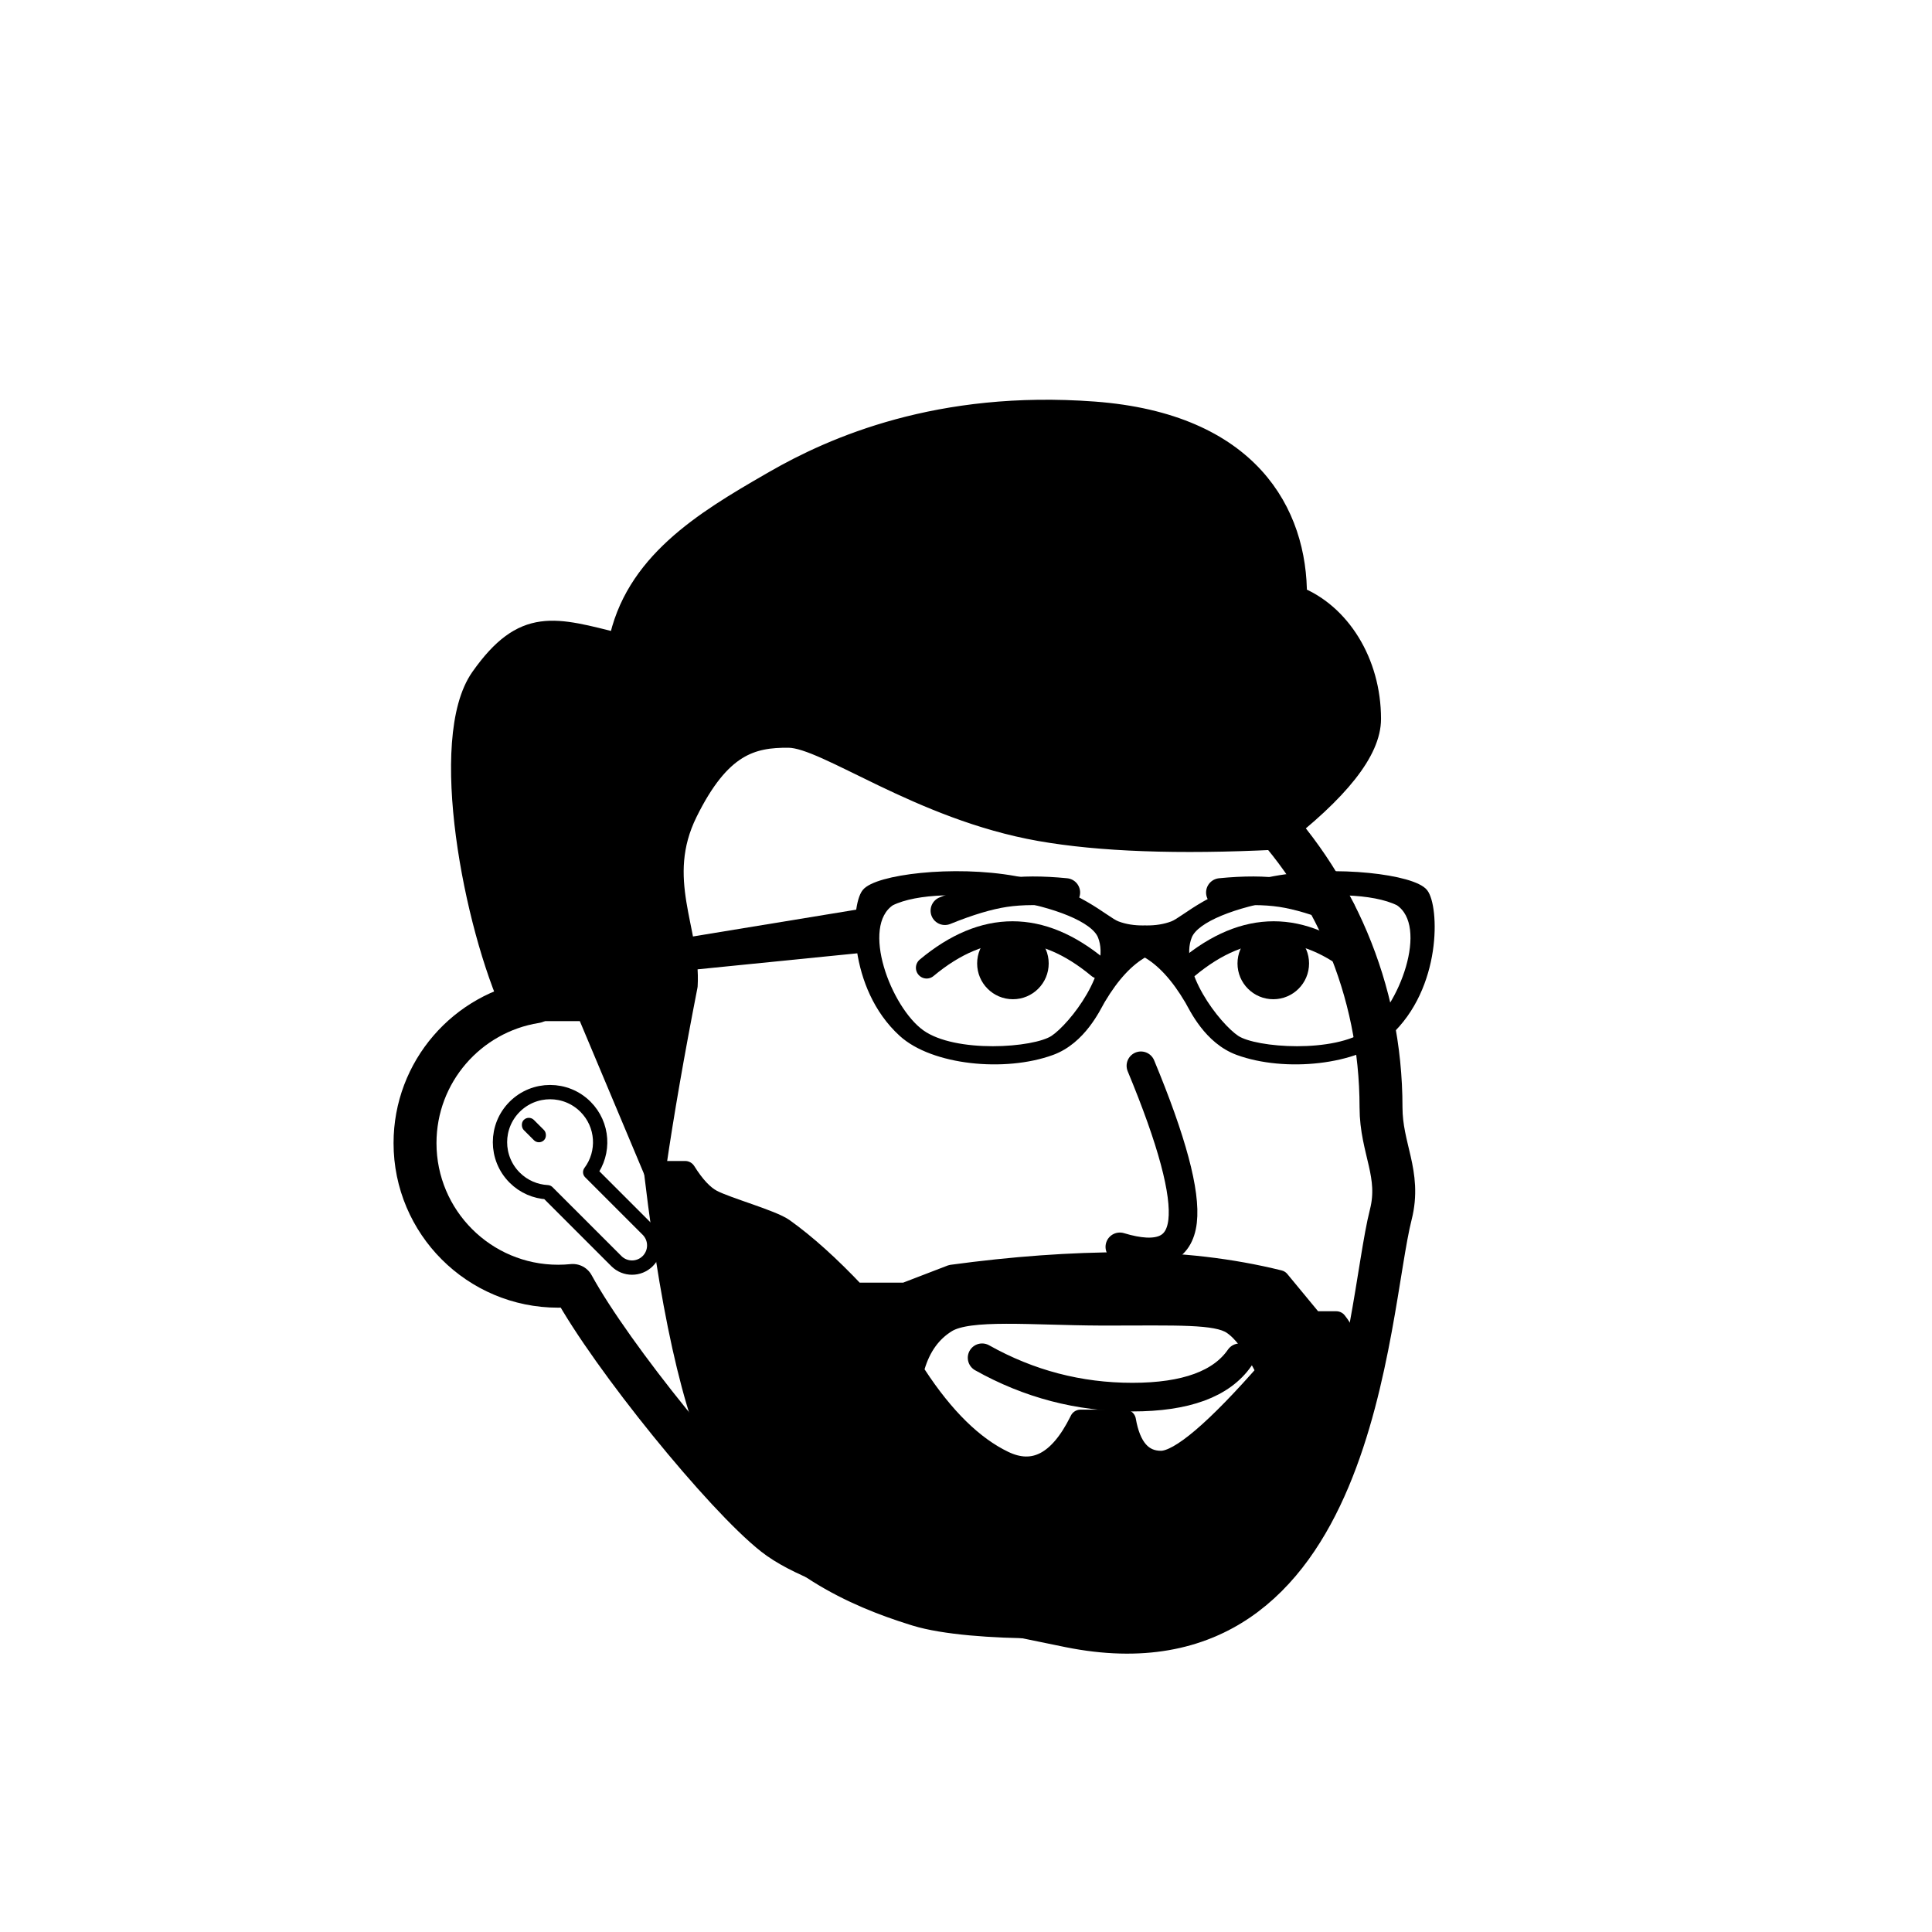
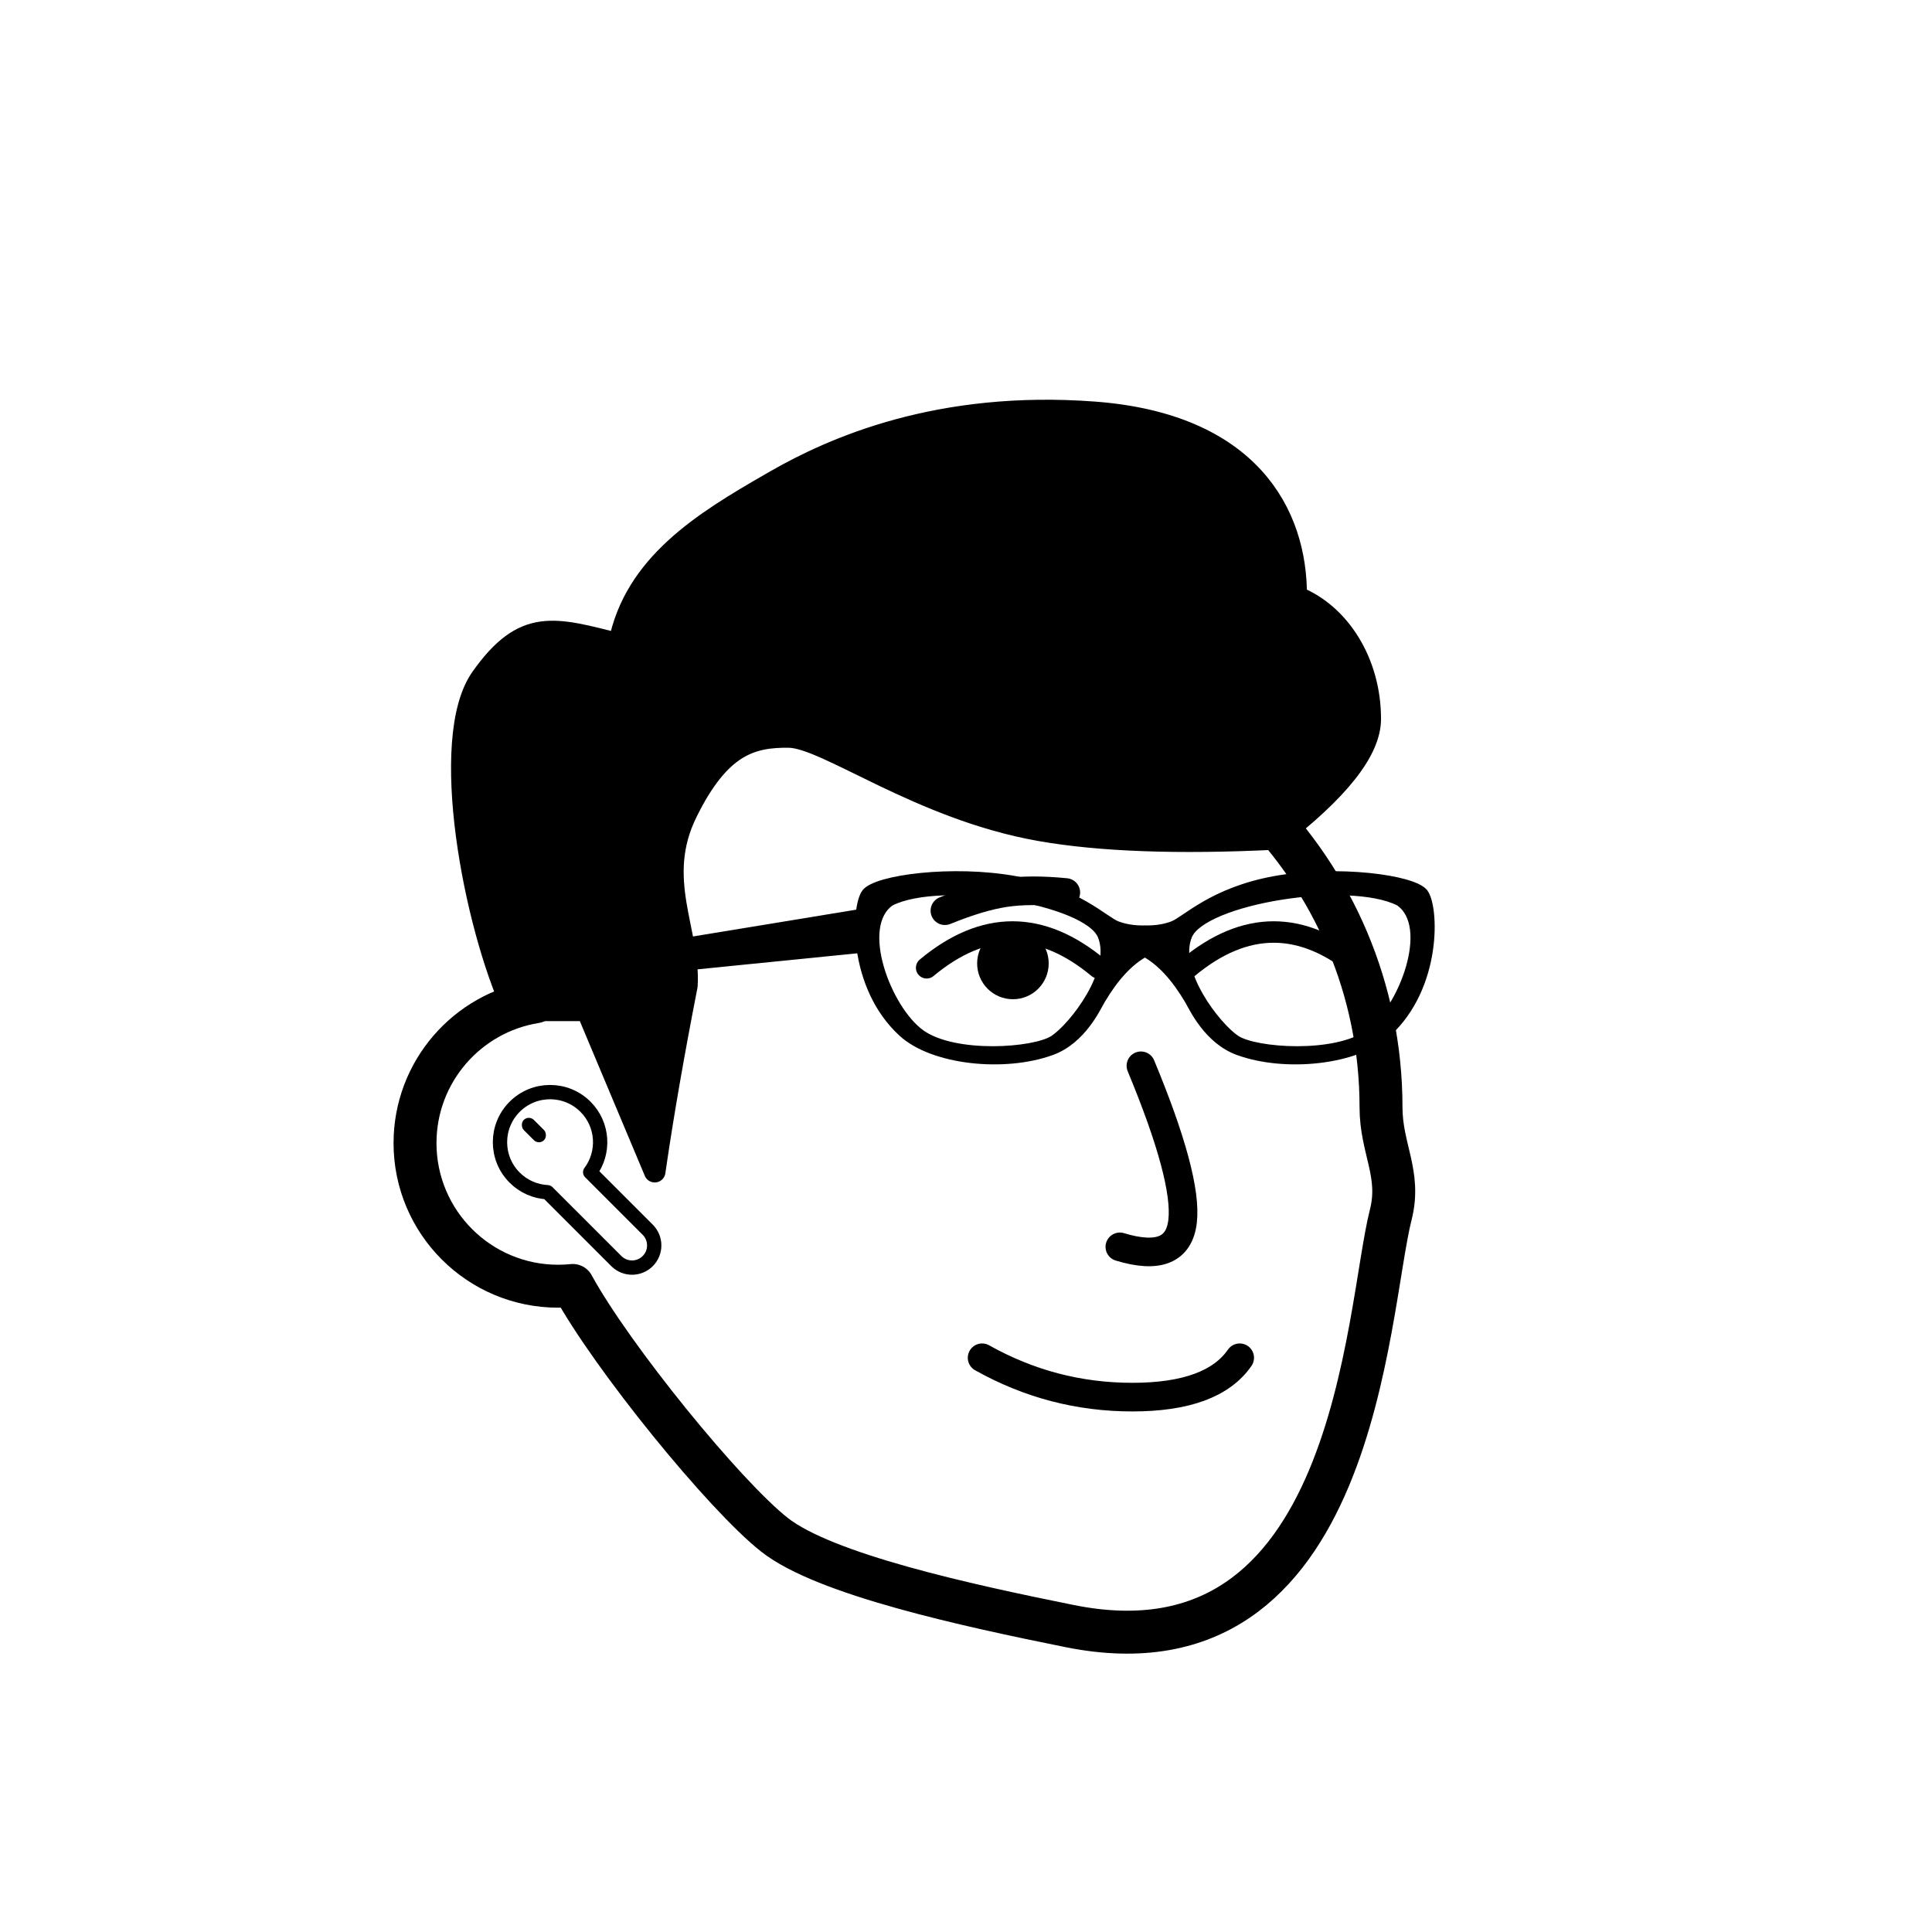
<svg xmlns="http://www.w3.org/2000/svg" viewBox="0 0 1080 1080" fill="none">
  <defs>
    <filter id="filter" x="-20%" y="-20%" width="140%" height="140%" filterUnits="objectBoundingBox" primitiveUnits="userSpaceOnUse" color-interpolation-filters="linearRGB">
      <feMorphology operator="dilate" radius="20 20" in="SourceAlpha" result="morphology" />
      <feFlood flood-color="#ffffff" flood-opacity="1" result="flood" />
      <feComposite in="flood" in2="morphology" operator="in" result="composite" />
      <feMerge result="merge">
        <feMergeNode in="composite" result="mergeNode" />
        <feMergeNode in="SourceGraphic" result="mergeNode1" />
      </feMerge>
    </filter>
  </defs>
  <g id="notion-avatar" filter="url(#filter)">
    <g id="notion-avatar-face" fill="#ffffff">
      <title>Face/ 14</title>
      <desc>Created with Sketch.</desc>
      <g id="Face/-14" stroke="none" stroke-width="1" fill-rule="evenodd" stroke-linecap="round" stroke-linejoin="round">
        <path d="M532,379 C664.548,379 772,486.452 772,619 C772,642.16 783.235,656.245 777.453,678.979 C763.584,733.518 758.702,941.344 598,909 C539.619,897.25 461,880 433,858 C405,836 342.17,758.773 320.19,718.585 C317.498,718.86 314.765,719 312,719 C267.817,719 232,683.183 232,639 C232,599.135 261.159,566.08 299.312,560.001 C325.599,455.979 419.81,379 532,379 Z M295.859,624.545 L304.141,655.455" id="Path" stroke="#000000" stroke-width="24" />
      </g>
    </g>
    <g id="notion-avatar-nose">
      <title>Nose/ 3</title>
      <g id="Nose/-3" stroke="none" stroke-width="1" fill="none" fill-rule="evenodd" stroke-linecap="round" stroke-linejoin="round">
        <path d="M636.843,595.911 C654.994,637.484 663.28,666.317 661.7,682.41 C660.12,698.503 648.516,703.474 626.888,697.323" id="Line" stroke="#000000" stroke-width="16" transform="translate(644.389, 647.893) rotate(1.032) translate(-644.389, -647.893) " />
      </g>
    </g>
    <g id="notion-avatar-mouth">
      <title>Mouth/ 1</title>
      <g id="Mouth/-1" stroke="none" stroke-width="1" fill="none" fill-rule="evenodd" stroke-linecap="round" stroke-linejoin="round">
        <path d="M549,759 C575.13,773.667 603.13,781 633,781 C662.87,781 682.87,773.667 693,759" id="Path" stroke="#000000" stroke-width="16" />
      </g>
    </g>
    <g id="notion-avatar-eyes">
      <title>Eyes/ 6</title>
      <g id="Eyes/-6" stroke="none" stroke-width="1" fill="none" fill-rule="evenodd">
        <g id="Group" transform="translate(518, 518.576)">
          <circle id="Oval" fill="#000000" cx="48.229" cy="20" r="20" />
          <path d="M0,22.424 C16,9.091 32,2.424 48,2.424 C64,2.424 80,9.091 96,22.424" id="Path" stroke="#000000" stroke-width="12" stroke-linecap="round" stroke-linejoin="round" />
-           <circle id="Oval" fill="#000000" transform="translate(193.771, 20) scale(-1, 1) translate(-193.771, -20) " cx="193.771" cy="20" r="20" />
          <path d="M146,22.424 C162,9.091 178,2.424 194,2.424 C210,2.424 226,9.091 242,22.424" id="Path" stroke="#000000" stroke-width="12" stroke-linecap="round" stroke-linejoin="round" transform="translate(194, 12.424) scale(-1, 1) translate(-194, -12.424) " />
        </g>
      </g>
    </g>
    <g id="notion-avatar-eyebrows">
      <title>Eyebrows/ 7</title>
      <g id="Eyebrows/-7" stroke="none" stroke-width="1" fill="none" fill-rule="evenodd" stroke-linecap="round" stroke-linejoin="round">
        <g id="Group" transform="translate(528, 485)" stroke="#000000" stroke-width="16">
          <path d="M2,31 C13.642,23.114 23.882,17.514 32.72,14.2 C41.558,10.886 52.651,8.486 66,7" id="Path" transform="translate(34, 19) rotate(12) translate(-34, -19) " />
-           <path d="M156,31 C167.642,23.114 177.882,17.514 186.72,14.2 C195.558,10.886 206.651,8.486 220,7" id="Path" transform="translate(188, 19) scale(-1, 1) rotate(12) translate(-188, -19) " />
        </g>
      </g>
    </g>
    <g id="notion-avatar-glasses">
      <title>Glasses/ 6</title>
      <g id="Glasses/-6" stroke="none" stroke-width="1" fill="none" fill-rule="evenodd" stroke-linecap="round" stroke-linejoin="round">
        <g id="Group" transform="translate(289, 489)" fill="#000000" stroke="#000000" stroke-width="4">
          <path d="M507.197,9.825 C513.432,17.701 515.214,62.594 486.711,88.584 C469.404,104.366 429.381,108.488 402.986,98.823 C386.083,92.634 377.828,74.723 375.445,70.591 L375.374,70.47 C367.818,57.621 359.694,48.797 351,43.997 C342.444,48.721 334.44,57.342 326.986,69.861 L326.626,70.47 C324.338,74.36 316.088,92.571 299.014,98.823 C272.619,108.488 232.596,104.366 215.289,88.584 C186.786,62.594 188.568,17.701 194.803,9.825 C201.037,1.949 243.791,-3.564 278.528,2.736 C313.265,9.037 328.492,25.282 335.533,27.939 C339.929,29.599 344.896,30.395 350.434,30.328 L350.435,30.302 L351,30.318 L351.565,30.302 L351.566,30.328 C357.103,30.395 362.071,29.599 366.467,27.939 C373.508,25.282 388.735,9.037 423.472,2.736 C458.209,-3.564 500.963,1.949 507.197,9.825 Z M209.054,15.338 C189.458,28.727 207.272,75.195 225.977,88.584 C244.682,101.973 289.216,98.823 299.905,91.735 C310.593,84.646 334.642,53.93 326.626,34.24 C318.609,14.55 237.556,1.161 209.054,15.338 Z M492.946,15.338 C464.444,1.161 383.391,14.55 375.374,34.24 C367.358,53.93 391.407,84.646 402.095,91.735 C412.784,98.823 457.318,101.973 476.023,88.584 C494.728,75.195 512.542,28.727 492.946,15.338 Z" id="Combined-Shape" />
          <polygon id="Path" points="199 20 4 52 0 61 199 41" />
        </g>
      </g>
    </g>
    <g id="notion-avatar-hair">
      <title>Hairstyle/ 4</title>
      <g id="Hairstyle/-4" stroke="none" stroke-width="1" fill="none" fill-rule="evenodd" stroke-linecap="round" stroke-linejoin="round">
        <path d="M611.547,230.463 C698.094,236.925 725,287 724.589,333.555 C748.639,343.003 766,370.026 766,401.887 C766,419.542 748.333,441.913 713,469 C658.648,471.69 614.776,470.09 581.383,464.202 C514.014,452.323 462.039,412.237 441,412 C419.961,411.763 402.482,416.589 384,454 C365.518,491.411 385.823,520.524 384,551 C376.591,588.904 370.755,622.451 366.493,651.64 L366,655 L328.117,564.825 L287.146,564.825 C265.13,517.303 245,413 269,379 C293,345 310,351 346,360 C354.615,315.384 393.524,291.763 430.725,270.311 L433,269 C466,250 525,224 611.547,230.463 Z" id="Path" stroke="#000000" stroke-width="12" fill="#000000" />
      </g>
    </g>
    <g id="notion-avatar-accessories">
      <g id="Accessories/ 14">
        <g id="Group">
          <path id="Path" d="M287.695 658.293C276.76 647.358 276.76 629.63 287.695 618.695C298.63 607.76 316.358 607.76 327.293 618.695C337.267 628.669 338.143 644.297 329.921 655.264L362.083 687.426C366.925 692.268 366.925 700.119 362.083 704.962C357.24 709.804 349.389 709.804 344.547 704.962L306.04 666.456C299.371 666.111 292.792 663.389 287.695 658.293Z" fill="white" stroke="black" stroke-width="8" stroke-linecap="round" stroke-linejoin="round" />
          <rect id="Rectangle" width="8" height="16" rx="4" transform="matrix(-0.707 0.707 0.707 0.707 295.615 623.221)" fill="black" />
        </g>
      </g>
    </g>
    <g id="notion-avatar-details">
      <title>Details/ 0</title>
      <g id="Details/-0" stroke="none" stroke-width="1" fill="none" fill-rule="evenodd" />
    </g>
    <g id="notion-avatar-beard">
      <title>Beard/ 3</title>
      <g id="Beard/-3" stroke="none" stroke-width="1" fill="none" fill-rule="evenodd" stroke-linecap="round" stroke-linejoin="round">
-         <path d="M711,764 L707,764 L706.345,762.707 C700.564,751.423 694.782,743.855 689,740 C680,734 658,735 618,735 L615.605,734.995 C576.569,734.845 541.74,731.16 529,739 C520.333,744.333 514.333,752.667 511,764 L462,764 L366,655 L383,655 C388.048,663.078 393.048,668.411 398,671 C406.446,675.414 431.388,682.267 438,687 C450.427,695.895 463.76,707.895 478,723 L506,723 L532,713 C566.333,708.333 598.667,706 629,706 C659.333,706 688,709.333 715,716 L734,739 L747,739 C762.333,758.333 758,790 734,834 C698,900 652.614,901.017 640,905 C621,911 543.351,912.626 512,903 L510.102,902.411 C478.827,892.616 434.373,873.798 408,829 C390.238,798.83 376.339,741.682 366.303,657.557 L366,655 L461,769 L512,769 C527.555,792.761 543.888,808.761 561,817 C577.941,825.157 592.158,817.724 603.653,794.702 L604,794 L629,794 C631.667,809.333 638.333,817 649,817 C659.56,817 679.921,799.685 710.083,765.055 L711,764 Z" id="Path" stroke="#000000" stroke-width="12" fill="#000000" />
-       </g>
+         </g>
    </g>
  </g>
</svg>